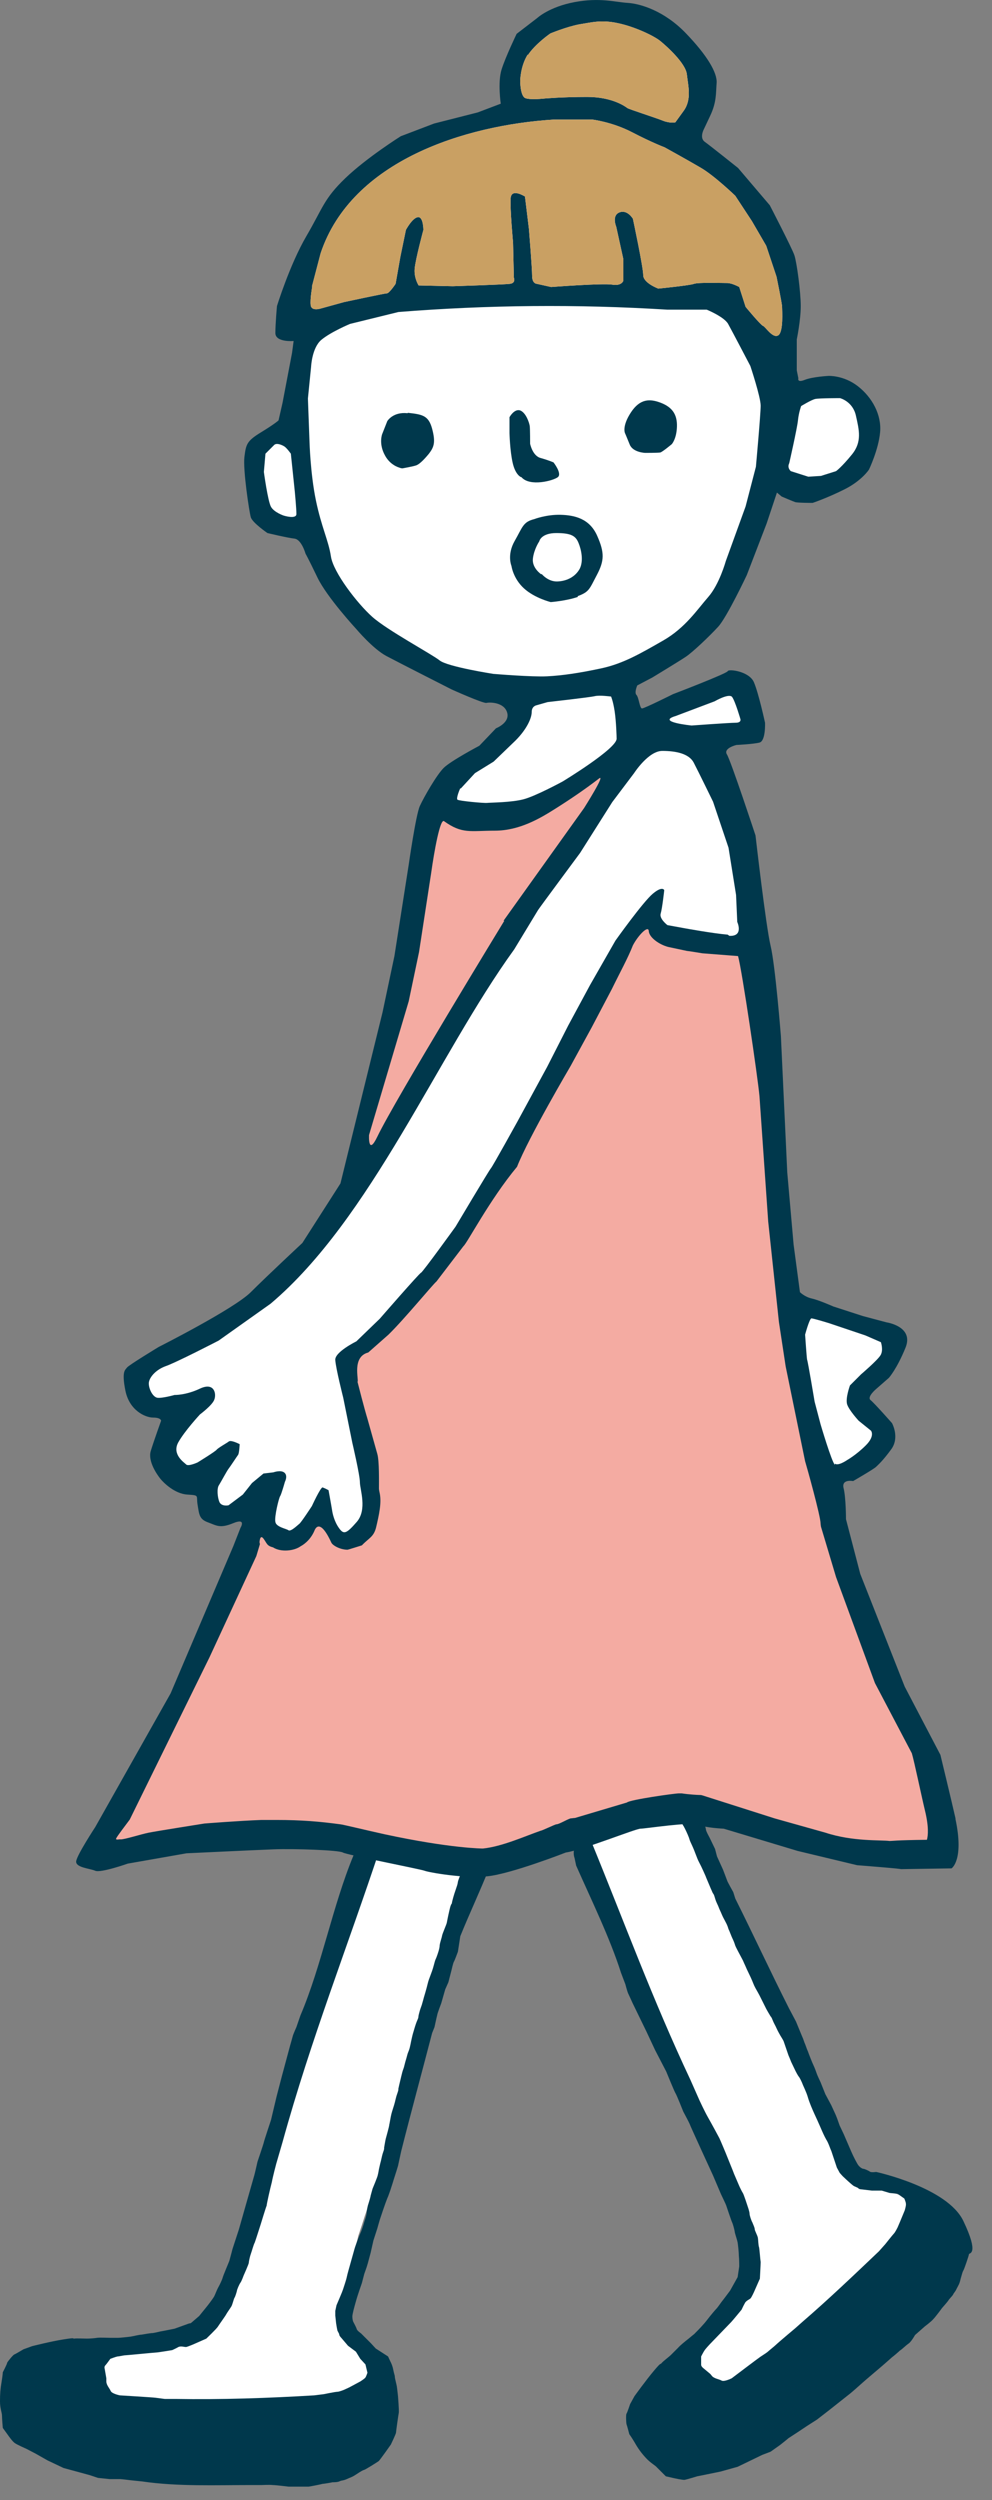
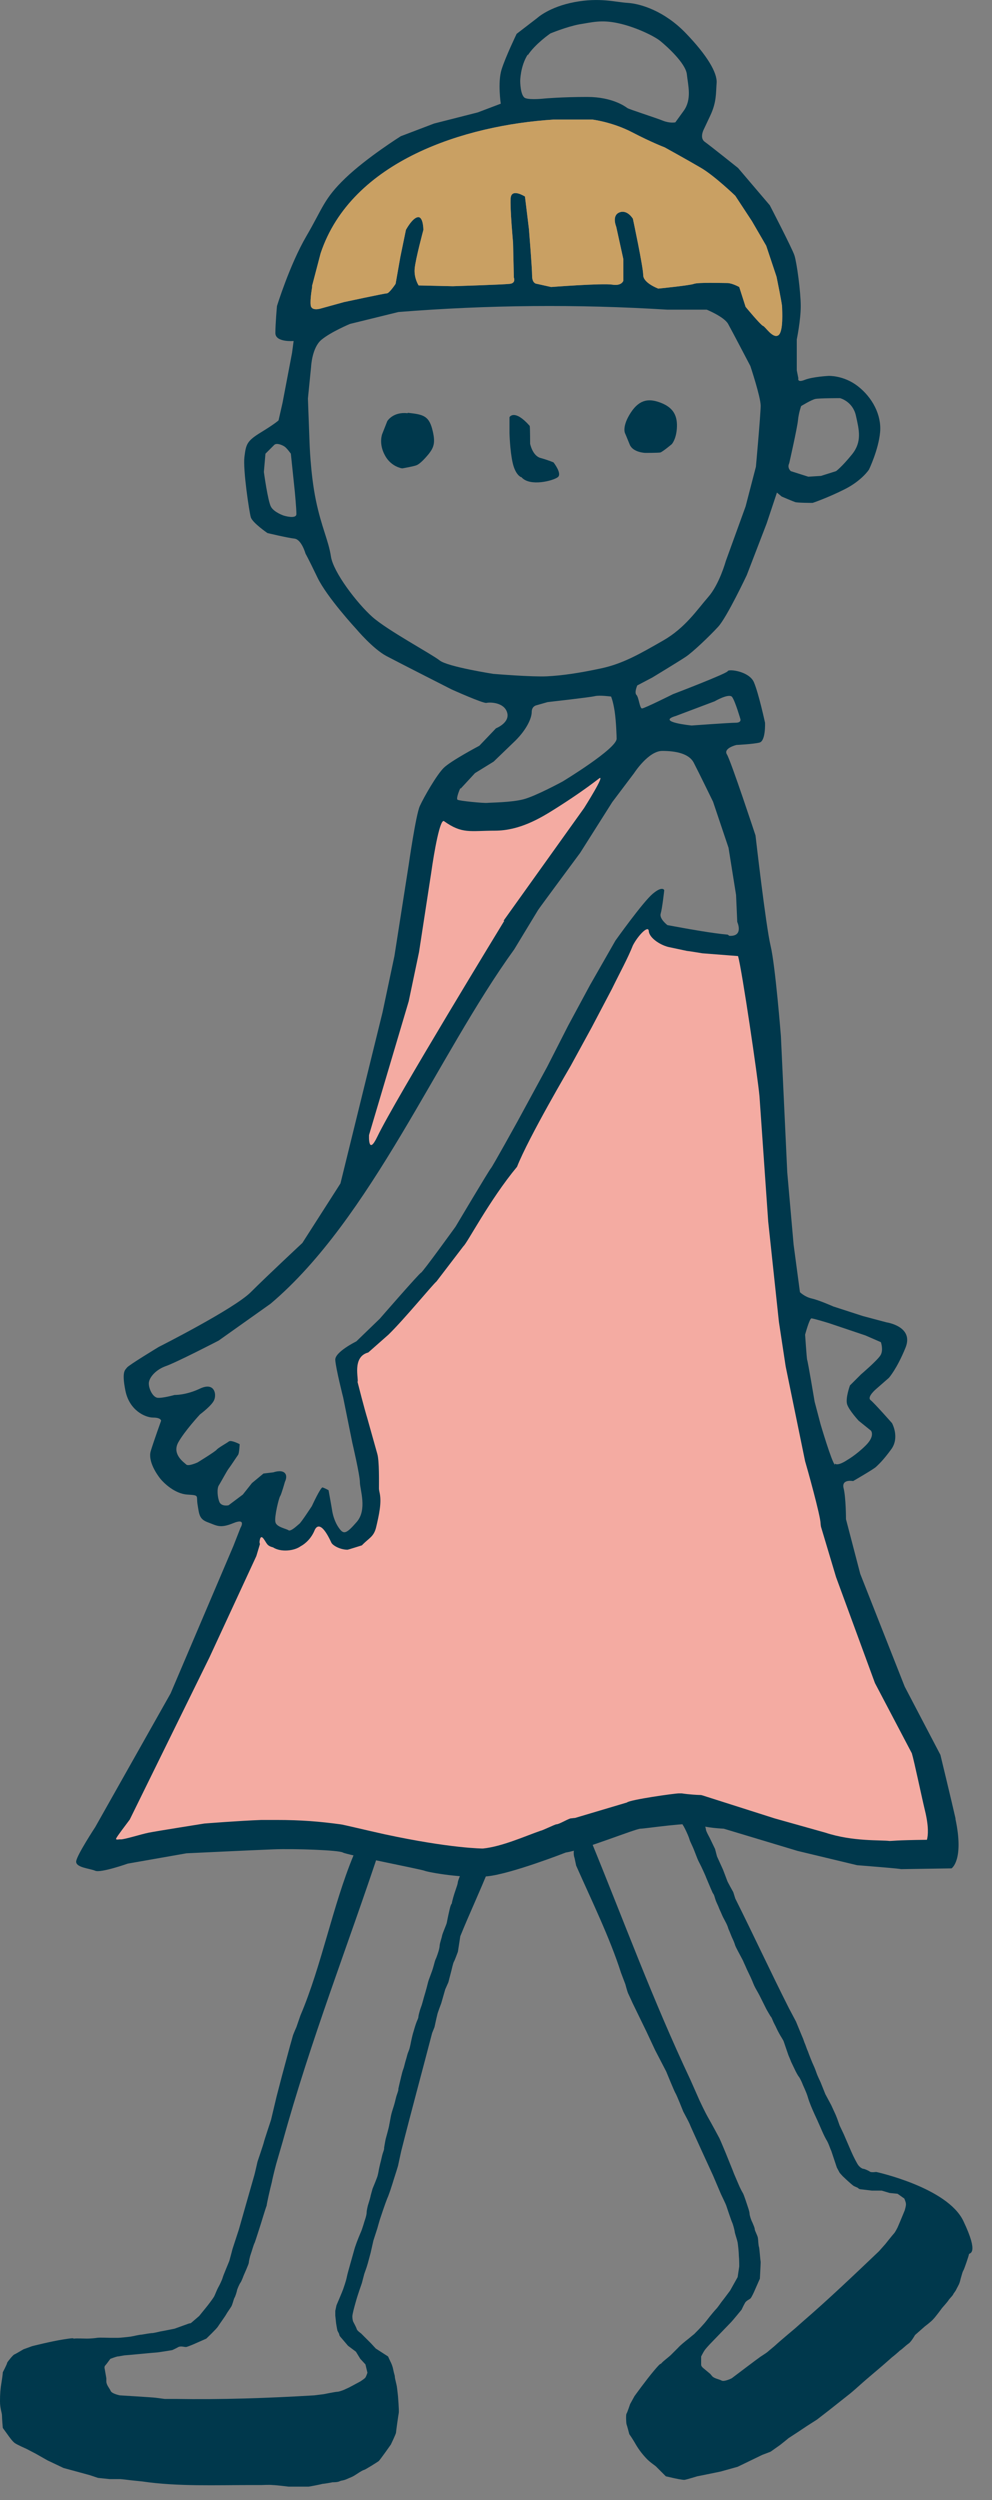
<svg xmlns="http://www.w3.org/2000/svg" width="25" height="63" viewBox="0 0 25 63" fill="none">
  <rect x="0" y="0" width="25" height="63" fill="#808080" stroke="none" />
-   <path fill-rule="evenodd" clip-rule="evenodd" d="M7.69 62.313C7.62 62.313 7.53 62.313 7.53 62.313H7.29C7.29 62.313 7 62.283 6.93 62.273C6.89 62.273 6.84 62.273 6.79 62.273H6.65H4.97L3.92 62.223L3.66 62.183L3.36 62.153C3.36 62.153 3.09 62.123 3.05 62.123C3.01 62.123 2.79 62.123 2.79 62.123L2.57 62.103L2.4 62.043L1.71 61.863L1.36 61.693L0.85 61.413C0.85 61.413 0.65 61.323 0.58 61.293C0.58 61.273 0.5 61.183 0.5 61.183L0.42 61.083C0.42 61.023 0.42 60.943 0.42 60.913C0.42 60.843 0.41 60.783 0.39 60.723C0.38 60.663 0.37 60.613 0.37 60.543C0.37 60.373 0.38 60.273 0.41 60.123C0.43 60.033 0.44 59.963 0.44 59.913C0.46 59.863 0.49 59.803 0.52 59.753C0.53 59.733 0.56 59.703 0.58 59.683C0.62 59.663 0.69 59.623 0.79 59.563L0.95 59.503C0.95 59.503 1.37 59.403 1.67 59.353C1.74 59.343 1.78 59.333 1.81 59.333C1.83 59.333 1.85 59.333 1.87 59.333C1.89 59.333 1.92 59.333 1.94 59.333H2.2C2.29 59.333 2.45 59.333 2.53 59.313H2.79H3C3.05 59.313 3.28 59.293 3.37 59.273C3.41 59.273 3.49 59.253 3.56 59.243L3.66 59.223L3.94 59.183C4.01 59.173 4.15 59.133 4.15 59.133L4.5 59.063L4.92 58.913C4.92 58.913 5 58.873 5.03 58.853L5.24 58.673C5.24 58.673 5.28 58.643 5.29 58.623L5.45 58.423C5.51 58.353 5.64 58.173 5.68 58.113C5.7 58.073 5.73 58.023 5.75 57.963C5.77 57.933 5.78 57.893 5.8 57.863C5.8 57.863 5.92 57.653 5.95 57.533C5.95 57.513 6 57.413 6.03 57.323C6.07 57.223 6.11 57.133 6.11 57.113L6.2 56.813L6.35 56.343C6.35 56.343 6.72 55.033 6.74 54.973C6.74 54.953 6.82 54.633 6.83 54.603C6.83 54.603 6.98 54.153 6.99 54.103C7.01 54.033 7.15 53.583 7.15 53.583L7.29 52.963L7.63 51.703C7.63 51.703 7.69 51.493 7.7 51.453C7.71 51.423 7.77 51.293 7.77 51.293L7.89 50.973C8.25 50.103 8.5 49.193 8.75 48.293L9.23 46.933C9.29 46.833 9.29 46.723 9.25 46.613C9.2 46.503 9.11 46.433 9 46.413C8.9 46.393 8.82 46.373 8.78 46.363C8.64 46.273 7.85 46.253 7.22 46.253C7.09 46.253 6.98 46.253 6.88 46.253C6.36 46.273 4.67 46.353 4.67 46.353L3.14 46.623C2.85 46.723 2.57 46.793 2.47 46.803C2.44 46.793 2.4 46.783 2.37 46.773C2.46 46.623 2.58 46.423 2.69 46.253L4.61 42.863L6.21 39.123L6.39 38.673C6.44 38.573 6.51 38.383 6.41 38.203C6.35 38.093 6.17 37.993 6.04 37.993C5.95 37.993 5.86 38.013 5.75 38.063C5.64 38.113 5.6 38.113 5.58 38.113C5.56 38.113 5.54 38.103 5.47 38.073L5.37 38.033C5.37 38.033 5.37 37.983 5.35 37.933C5.33 37.833 5.33 37.803 5.33 37.783C5.31 37.343 4.97 37.323 4.74 37.303C4.59 37.293 4.39 37.123 4.32 37.033C4.2 36.883 4.13 36.713 4.14 36.663C4.22 36.413 4.4 35.923 4.4 35.923C4.41 35.883 4.42 35.843 4.42 35.803C4.42 35.653 4.3 35.363 3.86 35.363C3.82 35.363 3.58 35.283 3.51 34.973C3.48 34.823 3.47 34.743 3.47 34.703C3.58 34.623 3.91 34.413 4.18 34.253C4.35 34.163 6.12 33.263 6.57 32.813C6.99 32.393 7.86 31.583 7.86 31.583C7.88 31.563 7.9 31.543 7.92 31.513L8.88 30.013C8.88 30.013 8.92 29.943 8.93 29.903L9.99 25.593L10.29 24.163L10.65 21.843C10.73 21.273 10.85 20.583 10.9 20.453C11 20.233 11.3 19.733 11.43 19.603C11.51 19.513 11.92 19.273 12.24 19.103C12.27 19.083 12.31 19.063 12.33 19.033L12.7 18.643C12.99 18.503 13.23 18.203 13.11 17.833C13.01 17.523 12.72 17.323 12.33 17.323C12.29 17.323 12.26 17.323 12.23 17.323C12.16 17.293 11.8 17.143 11.51 17.013C11.51 17.013 10.23 16.363 9.89 16.183C9.66 16.063 9.33 15.703 9.24 15.593C9.03 15.363 8.49 14.733 8.31 14.363C8.14 14.013 8.06 13.843 8.02 13.783C7.96 13.613 7.8 13.223 7.44 13.183C7.34 13.173 7.06 13.113 6.87 13.063C6.76 12.983 6.65 12.893 6.62 12.853C6.6 12.763 6.46 11.773 6.49 11.523C6.51 11.376 6.593 11.256 6.74 11.163C7.1 10.943 7.21 10.843 7.25 10.813C7.3 10.763 7.33 10.703 7.35 10.633L7.45 10.193L7.69 8.923L7.73 8.603C7.75 8.493 7.71 8.383 7.63 8.303C7.56 8.233 7.47 8.193 7.37 8.193C7.36 8.193 7.29 8.193 7.28 8.193C7.28 8.023 7.3 7.823 7.31 7.743C7.37 7.563 7.66 6.693 8.01 6.093C8.13 5.893 8.21 5.733 8.29 5.593C8.48 5.233 8.58 5.053 8.93 4.713C9.38 4.273 10.09 3.813 10.24 3.713L11.05 3.403L12.11 3.133L12.73 2.903C12.89 2.843 12.99 2.683 12.96 2.513C12.93 2.333 12.91 1.983 12.96 1.813C13.03 1.603 13.19 1.233 13.28 1.043L13.73 0.693C13.73 0.693 14 0.453 14.51 0.363C14.68 0.333 14.84 0.313 14.99 0.313C15.18 0.313 15.34 0.333 15.48 0.353C15.58 0.363 15.67 0.383 15.76 0.383C15.82 0.383 16.41 0.443 16.98 1.033C17.55 1.623 17.66 1.943 17.66 2.013V2.163C17.64 2.353 17.63 2.493 17.53 2.713L17.37 3.053C17.25 3.273 17.23 3.623 17.51 3.823C17.63 3.913 18.18 4.343 18.31 4.453L19.06 5.333C19.32 5.823 19.61 6.403 19.64 6.503C19.68 6.623 19.78 7.323 19.78 7.673C19.78 7.993 19.69 8.433 19.69 8.443C19.69 8.463 19.69 8.493 19.69 8.513V9.293C19.69 9.293 19.69 9.343 19.69 9.363L19.73 9.543C19.73 9.623 19.76 9.703 19.8 9.753C19.88 9.863 20 9.923 20.14 9.923C20.21 9.923 20.29 9.903 20.39 9.873C20.49 9.833 20.74 9.803 20.87 9.803C20.9 9.803 21.14 9.803 21.37 9.983C21.65 10.203 21.82 10.533 21.79 10.823C21.76 11.173 21.57 11.583 21.55 11.633C21.55 11.633 21.4 11.823 21.09 11.973C20.78 12.133 20.5 12.233 20.39 12.273C20.3 12.273 20.15 12.273 20.09 12.263C20.07 12.263 19.94 12.193 19.87 12.163L19.79 12.093C19.72 12.043 19.64 12.013 19.56 12.013C19.53 12.013 19.49 12.013 19.46 12.023C19.34 12.053 19.25 12.143 19.21 12.253L18.95 13.033L18.46 14.323C18.24 14.783 17.92 15.383 17.81 15.513C17.58 15.763 17.19 16.123 17.06 16.213C16.88 16.333 16.23 16.723 16.23 16.723L15.87 16.913C15.8 16.953 15.74 17.013 15.71 17.083C15.61 17.313 15.61 17.523 15.71 17.673C15.71 17.693 15.72 17.713 15.73 17.733C15.76 17.863 15.84 18.173 16.16 18.173C16.25 18.173 16.31 18.173 17.1 17.773C17.89 17.473 18.27 17.323 18.45 17.213C18.53 17.223 18.62 17.263 18.65 17.293C18.72 17.463 18.84 17.963 18.9 18.243C18.9 18.253 18.9 18.293 18.89 18.333C18.78 18.343 18.64 18.353 18.52 18.363C18.5 18.363 18.47 18.363 18.45 18.363C18.33 18.393 18.05 18.483 17.95 18.723C17.89 18.863 17.91 19.013 17.99 19.143C18.05 19.263 18.38 20.213 18.66 21.073C18.7 21.383 18.93 23.373 19.04 23.863C19.13 24.253 19.25 25.603 19.29 26.093L19.45 29.503L19.61 31.343L19.77 32.563C19.77 32.643 19.82 32.713 19.87 32.773C19.9 32.803 20.08 32.973 20.35 33.033C20.45 33.053 20.69 33.153 20.82 33.213L21.6 33.463L22.22 33.633C22.34 33.653 22.46 33.703 22.48 33.733C22.27 34.243 22.11 34.443 22.11 34.443L21.82 34.693C21.69 34.803 21.53 34.983 21.53 35.203C21.53 35.313 21.6 35.463 21.69 35.533C21.74 35.573 21.96 35.813 22.15 36.033C22.17 36.083 22.2 36.203 22.15 36.273C21.98 36.503 21.9 36.583 21.84 36.643C21.78 36.693 21.58 36.813 21.39 36.923C21.15 36.923 21.02 37.043 20.97 37.113C20.92 37.183 20.83 37.333 20.89 37.563C20.92 37.693 20.94 38.053 20.94 38.253C20.94 38.283 20.94 38.313 20.95 38.343L21.31 39.723L22.45 42.613L23.35 44.333C23.4 44.553 23.64 45.523 23.72 45.883C23.82 46.333 23.8 46.573 23.77 46.693C22.99 46.703 22.75 46.713 22.69 46.713C22.48 46.683 22.14 46.653 21.63 46.613L20.18 46.263L18.34 45.703C18.34 45.703 18.28 45.693 18.25 45.693C18.25 45.693 18.02 45.693 17.84 45.653C17.82 45.653 17.8 45.653 17.77 45.653C17.67 45.653 17.57 45.693 17.5 45.773C17.41 45.873 17.39 46.003 17.43 46.123C17.44 46.183 17.45 46.243 17.57 46.463L17.69 46.713L17.73 46.873L17.9 47.263C17.9 47.263 17.99 47.513 18.01 47.543C18.01 47.563 18.17 47.863 18.17 47.863L18.2 47.973C18.56 48.633 18.89 49.493 19.26 50.123L19.31 50.273C19.31 50.273 19.33 50.313 19.34 50.333L19.47 50.563L19.56 50.773L19.75 51.133L19.93 51.573C19.97 51.673 19.99 51.713 20 51.753C20 51.753 20.25 52.393 20.26 52.423L20.36 52.643L20.48 52.933L20.64 53.243L20.79 53.563L20.84 53.713L20.95 53.953C20.95 53.953 21.07 54.253 21.14 54.393C21.28 54.693 21.32 54.773 21.37 54.823C21.43 54.893 21.54 54.993 21.67 55.033C21.68 55.033 21.73 55.053 21.75 55.063C21.83 55.123 21.95 55.133 22.03 55.133C22.04 55.133 22.06 55.133 22.07 55.133C22.7 55.283 23.74 55.673 23.97 56.163C24.09 56.413 24.14 56.553 24.15 56.623C24.12 56.663 24.1 56.703 24.09 56.743C24.08 56.773 24 57.033 23.97 57.093C23.94 57.143 23.92 57.223 23.88 57.373C23.87 57.423 23.86 57.443 23.84 57.473C23.82 57.503 23.81 57.533 23.8 57.563C23.77 57.613 23.74 57.643 23.72 57.683C23.71 57.693 23.64 57.773 23.63 57.783L23.57 57.853C23.5 57.933 23.47 57.973 23.44 58.013C23.42 58.033 23.3 58.193 23.26 58.243C23.22 58.293 23.1 58.373 23.1 58.373L22.83 58.603C22.83 58.603 22.77 58.663 22.75 58.703C22.73 58.743 22.69 58.803 22.67 58.823C22.64 58.843 22.55 58.923 22.49 58.973C22.42 59.033 22.29 59.143 22.27 59.163C22.22 59.203 21.21 60.073 21.21 60.073L20.38 60.713L20.16 60.853L19.91 61.023C19.91 61.023 19.68 61.173 19.66 61.193C19.62 61.223 19.46 61.353 19.46 61.353L19.27 61.483L19.1 61.553L18.45 61.863L18.08 61.963L17.52 62.083C17.52 62.083 17.31 62.153 17.24 62.163L17.1 62.133L16.98 62.103C16.98 62.103 16.88 62.003 16.86 61.983C16.81 61.923 16.76 61.893 16.71 61.853C16.66 61.823 16.62 61.783 16.58 61.733C16.48 61.613 16.41 61.523 16.33 61.383C16.28 61.303 16.25 61.243 16.22 61.203C16.21 61.153 16.19 61.083 16.17 61.033C16.17 61.013 16.17 60.963 16.17 60.933C16.19 60.893 16.21 60.823 16.25 60.703L16.34 60.553C16.34 60.553 16.59 60.203 16.79 59.973C16.84 59.913 16.87 59.883 16.89 59.863C16.93 59.843 16.96 59.813 16.99 59.783C17.01 59.763 17.19 59.613 17.19 59.613C17.25 59.563 17.36 59.453 17.41 59.393C17.44 59.363 17.5 59.313 17.55 59.273C17.55 59.273 17.74 59.113 17.77 59.083C17.8 59.053 17.97 58.883 18.02 58.823C18.05 58.793 18.2 58.603 18.2 58.603L18.39 58.393C18.44 58.333 18.52 58.213 18.52 58.213L18.58 58.143L18.74 57.933L18.96 57.553C18.96 57.553 18.99 57.473 19 57.433L19.04 57.163C19.04 57.163 19.04 57.113 19.04 57.083C19.04 57.083 19.04 56.913 19.03 56.833C19.03 56.743 19.01 56.513 19 56.443C19 56.413 18.98 56.353 18.96 56.283C18.95 56.253 18.94 56.213 18.93 56.183C18.93 56.183 18.89 55.953 18.83 55.833C18.83 55.813 18.69 55.443 18.69 55.423C18.68 55.393 18.55 55.123 18.55 55.123L18.36 54.663C18.36 54.663 17.79 53.433 17.77 53.363C17.77 53.343 17.61 53.053 17.6 53.023C17.6 53.023 17.42 52.593 17.39 52.543C17.36 52.483 17.18 52.043 17.18 52.043L16.88 51.483L16.31 50.303C16.31 50.303 16.22 50.103 16.2 50.063C16.2 50.033 16.15 49.903 16.15 49.903L16.03 49.583C15.73 48.653 15.29 47.783 14.9 46.893L14.88 46.763C14.88 46.763 14.88 46.733 14.87 46.713C14.91 46.583 14.88 46.443 14.79 46.343C14.72 46.273 14.62 46.233 14.53 46.233C14.5 46.233 14.46 46.233 14.43 46.243C14.33 46.273 14.24 46.293 14.18 46.303C14.15 46.303 14.13 46.313 14.1 46.323C13.74 46.463 12.69 46.843 12.23 46.893C12.09 46.913 11.97 47.003 11.93 47.143L11.87 47.323L11.5 48.123L11.4 48.423L11.29 48.633C11.29 48.633 11.26 48.703 11.26 48.733L11.2 49.093C11.2 49.093 11.15 49.233 11.13 49.263C11.13 49.263 11.09 49.313 11.03 49.553L10.96 49.823L10.89 49.963L10.77 50.373L10.68 50.633L10.59 50.993L10.55 51.093C10.26 52.233 9.94 53.353 9.67 54.503L9.5 55.003C9.5 55.003 9.32 55.513 9.29 55.573L9.2 55.823L9.13 56.043L9.03 56.343L8.95 56.683L8.85 57.023L8.8 57.163L8.73 57.423C8.73 57.423 8.63 57.733 8.59 57.873C8.49 58.213 8.48 58.293 8.48 58.353C8.48 58.453 8.5 58.593 8.58 58.703C8.58 58.703 8.6 58.743 8.61 58.773C8.62 58.823 8.67 58.933 8.86 59.073L8.92 59.133L9.19 59.403C9.19 59.403 9.23 59.443 9.25 59.453L9.47 59.593C9.47 59.593 9.49 59.633 9.5 59.643C9.52 59.683 9.53 59.703 9.54 59.743C9.55 59.803 9.57 59.843 9.57 59.883C9.57 59.913 9.58 59.973 9.61 60.073L9.63 60.143C9.64 60.203 9.66 60.373 9.66 60.373C9.66 60.373 9.68 60.633 9.68 60.713C9.68 60.713 9.63 61.023 9.61 61.173C9.58 61.243 9.53 61.363 9.52 61.393C9.52 61.393 9.37 61.603 9.3 61.693C9.22 61.743 9.06 61.833 9.02 61.863C8.96 61.883 8.89 61.923 8.77 62.013C8.72 62.043 8.71 62.053 8.67 62.063C8.64 62.073 8.61 62.083 8.58 62.103C8.52 62.113 8.49 62.123 8.45 62.143C8.38 62.143 8.34 62.153 8.31 62.163H8.23C8.15 62.193 8.06 62.203 8.04 62.213C7.99 62.223 7.8 62.263 7.74 62.273H7.69V62.313Z" fill="white" />
  <path fill-rule="evenodd" clip-rule="evenodd" d="M4.76 58.553L4.4 58.683L4.15 58.733L4.04 58.753C4.04 58.753 3.92 58.783 3.85 58.793C3.79 58.793 3.63 58.823 3.57 58.833C3.51 58.833 3.36 58.873 3.29 58.883C3.22 58.893 3.02 58.913 2.98 58.913H2.77C2.72 58.913 2.51 58.903 2.45 58.913C2.39 58.923 2.27 58.933 2.19 58.933C2.11 58.933 1.93 58.923 1.87 58.933C1.81 58.933 1.92 58.903 1.6 58.953C1.28 59.003 0.81 59.123 0.81 59.123L0.59 59.203C0.59 59.203 0.39 59.323 0.36 59.333C0.33 59.343 0.19 59.513 0.18 59.543C0.18 59.573 0.07 59.783 0.07 59.783C0.07 59.783 0.07 59.843 0.04 60.023C0.01 60.193 0 60.333 0 60.513C0 60.693 0.05 60.803 0.05 60.873C0.05 60.943 0.07 61.183 0.07 61.183L0.2 61.363C0.2 61.363 0.31 61.523 0.37 61.563C0.42 61.603 0.67 61.713 0.67 61.713L0.9 61.833L1.2 62.003L1.6 62.193L2.26 62.373L2.47 62.443L2.76 62.473C2.76 62.473 3 62.473 3.03 62.473C3.06 62.473 3.3 62.503 3.3 62.503L3.59 62.533C4.47 62.663 5.45 62.623 6.34 62.623H6.6C6.6 62.623 6.79 62.613 6.87 62.623C6.95 62.623 7.27 62.663 7.27 62.663H7.5C7.5 62.663 7.71 62.663 7.78 62.663C7.85 62.653 8.1 62.603 8.13 62.593C8.16 62.593 8.34 62.563 8.38 62.553C8.42 62.553 8.52 62.553 8.57 62.523C8.62 62.503 8.65 62.513 8.74 62.473C8.82 62.433 8.86 62.433 8.98 62.353C9.1 62.273 9.14 62.253 9.17 62.243C9.2 62.243 9.51 62.043 9.54 62.023C9.57 62.003 9.85 61.603 9.85 61.603C9.85 61.603 9.98 61.333 9.98 61.303C9.98 61.273 10.04 60.853 10.05 60.803C10.06 60.753 10.03 60.383 10.03 60.383C10.03 60.383 10.01 60.193 10 60.133C9.99 60.073 9.95 59.933 9.95 59.893C9.95 59.853 9.93 59.823 9.91 59.713C9.89 59.613 9.86 59.553 9.84 59.513C9.82 59.473 9.78 59.383 9.78 59.383L9.47 59.183L9.35 59.053L9.2 58.903L9.1 58.803C9.1 58.803 9 58.733 8.99 58.693C8.98 58.653 8.93 58.563 8.91 58.523C8.89 58.493 8.88 58.433 8.88 58.373C8.88 58.313 8.93 58.133 8.97 57.993C9.01 57.843 9.12 57.533 9.12 57.533L9.18 57.303L9.24 57.133L9.27 57.033L9.34 56.773L9.41 56.463L9.51 56.153C9.51 56.153 9.56 55.973 9.57 55.943C9.58 55.913 9.63 55.763 9.65 55.703C9.67 55.643 9.75 55.413 9.78 55.353C9.8 55.293 9.83 55.223 9.86 55.123C9.89 55.033 9.88 55.063 9.92 54.933C9.96 54.813 10.03 54.583 10.03 54.583L10.11 54.213C10.36 53.223 10.63 52.233 10.89 51.233L10.95 51.083C10.95 51.083 11.01 50.803 11.02 50.773C11.02 50.743 11.12 50.483 11.12 50.483L11.22 50.133L11.3 49.953L11.38 49.643C11.38 49.643 11.42 49.463 11.44 49.433C11.46 49.403 11.54 49.183 11.54 49.183L11.6 48.793C11.83 48.223 12.1 47.653 12.33 47.073V46.903C12.33 46.903 12.29 46.723 12.11 46.723C11.93 46.723 11.87 46.753 11.84 46.763C11.81 46.773 11.73 46.943 11.73 46.943C11.73 46.943 11.55 47.353 11.54 47.423C11.53 47.493 11.52 47.513 11.48 47.633C11.44 47.743 11.4 47.893 11.39 47.943C11.39 47.993 11.37 47.943 11.33 48.123C11.29 48.293 11.27 48.403 11.26 48.453C11.25 48.503 11.15 48.723 11.14 48.783C11.13 48.843 11.09 48.943 11.08 49.023C11.08 49.103 11.03 49.243 11 49.323C10.97 49.403 10.98 49.343 10.93 49.533C10.88 49.723 10.81 49.853 10.78 49.983C10.75 50.113 10.68 50.343 10.68 50.343C10.68 50.343 10.66 50.423 10.63 50.523C10.6 50.613 10.59 50.623 10.56 50.743C10.53 50.853 10.56 50.813 10.52 50.903C10.493 50.963 10.467 51.039 10.44 51.133C10.4 51.273 10.41 51.223 10.38 51.353C10.35 51.473 10.34 51.583 10.3 51.683C10.26 51.783 10.28 51.733 10.24 51.873C10.2 52.003 10.21 51.983 10.18 52.093C10.15 52.193 10.16 52.123 10.11 52.333C10.06 52.543 10.05 52.583 10.04 52.633C10.04 52.683 10.04 52.673 9.99 52.823C9.95 52.973 9.97 52.913 9.93 53.053C9.89 53.183 9.87 53.233 9.85 53.333C9.83 53.433 9.82 53.503 9.81 53.543C9.81 53.583 9.73 53.863 9.72 53.903C9.71 53.943 9.68 54.123 9.68 54.123C9.68 54.123 9.69 54.143 9.66 54.223C9.63 54.303 9.62 54.373 9.6 54.453C9.58 54.523 9.55 54.663 9.55 54.663C9.55 54.663 9.53 54.783 9.52 54.813C9.52 54.843 9.39 55.153 9.39 55.153C9.39 55.153 9.35 55.293 9.34 55.333C9.34 55.363 9.27 55.583 9.27 55.583C9.27 55.583 9.24 55.703 9.24 55.753C9.24 55.803 9.22 55.873 9.2 55.933C9.18 55.983 9.14 56.153 9.08 56.283C9.02 56.423 8.95 56.603 8.92 56.723C8.89 56.833 8.87 56.903 8.83 57.043C8.79 57.193 8.76 57.283 8.74 57.383C8.72 57.483 8.67 57.623 8.65 57.683C8.63 57.743 8.48 58.093 8.48 58.093L8.45 58.233V58.353L8.47 58.543C8.47 58.543 8.49 58.673 8.5 58.713C8.5 58.743 8.55 58.803 8.55 58.833C8.55 58.863 8.6 58.913 8.6 58.913L8.77 59.113L8.97 59.263L9.08 59.443L9.21 59.583L9.26 59.793C9.26 59.793 9.23 59.883 9.21 59.913C9.19 59.943 9.08 60.013 9.08 60.013L8.8 60.163L8.67 60.223C8.67 60.223 8.55 60.273 8.5 60.273C8.45 60.273 8.16 60.333 8.16 60.333L7.92 60.363C6.75 60.433 5.58 60.473 4.41 60.453H4.15C4.15 60.453 3.99 60.433 3.92 60.423C3.85 60.413 3.02 60.363 3.02 60.363C3.02 60.363 2.82 60.323 2.79 60.253C2.76 60.183 2.68 60.103 2.68 60.013V59.933L2.64 59.703C2.64 59.703 2.62 59.643 2.65 59.613C2.68 59.583 2.78 59.443 2.78 59.443C2.78 59.443 2.91 59.393 2.96 59.383C3 59.383 3.12 59.353 3.16 59.353C3.2 59.353 3.9 59.283 3.94 59.283C3.98 59.283 4.34 59.223 4.34 59.223C4.34 59.223 4.43 59.183 4.5 59.143C4.57 59.113 4.66 59.153 4.7 59.143C4.74 59.133 4.86 59.083 4.86 59.083L5.11 58.973L5.2 58.933C5.2 58.933 5.46 58.683 5.49 58.633C5.52 58.583 5.68 58.363 5.7 58.323C5.72 58.283 5.8 58.173 5.83 58.123C5.86 58.073 5.89 57.933 5.91 57.903C5.93 57.873 5.96 57.773 5.97 57.733C5.97 57.703 6.03 57.563 6.06 57.523C6.09 57.483 6.14 57.343 6.14 57.343C6.14 57.343 6.27 57.053 6.27 57.023C6.27 56.993 6.3 56.853 6.32 56.803C6.34 56.753 6.39 56.563 6.42 56.513C6.44 56.463 6.56 56.083 6.57 56.053C6.58 56.023 6.7 55.623 6.72 55.583C6.72 55.543 6.81 55.143 6.85 54.993C6.88 54.833 6.96 54.533 6.96 54.533L7.12 53.983C7.84 51.373 8.75 49.083 9.59 46.543L9.62 46.413C9.62 46.413 9.53 46.343 9.5 46.333C9.47 46.323 9.35 46.303 9.31 46.323C9.27 46.343 9.09 46.443 9.09 46.443C9.09 46.443 9.03 46.503 9 46.583L8.91 46.753C8.38 48.033 8.11 49.523 7.57 50.793L7.47 51.083C7.47 51.083 7.39 51.263 7.38 51.303C7.37 51.343 7.31 51.553 7.31 51.553L7.1 52.333L6.97 52.833L6.83 53.423C6.83 53.423 6.66 53.933 6.65 53.983C6.64 54.033 6.49 54.473 6.49 54.473C6.49 54.473 6.42 54.783 6.41 54.813C6.4 54.843 6.02 56.183 6.02 56.183L5.86 56.673C5.86 56.673 5.79 56.943 5.78 56.973C5.77 57.003 5.62 57.353 5.61 57.403C5.6 57.443 5.54 57.573 5.5 57.643C5.46 57.713 5.42 57.833 5.39 57.883C5.36 57.933 5.24 58.093 5.19 58.153C5.14 58.213 5.02 58.363 5.02 58.363L4.81 58.543L4.76 58.553Z" fill="#00384C" />
  <path fill-rule="evenodd" clip-rule="evenodd" d="M17.63 45.733L17.71 45.843C17.71 45.843 17.79 46.063 17.79 46.103C17.79 46.143 17.88 46.303 17.88 46.303L18.02 46.593L18.07 46.783L18.22 47.113C18.22 47.113 18.32 47.373 18.33 47.403C18.34 47.433 18.48 47.683 18.48 47.683L18.53 47.843C18.99 48.763 19.42 49.693 19.88 50.603L20.06 50.943C20.06 50.943 20.15 51.163 20.2 51.283C20.25 51.403 20.24 51.373 20.27 51.463C20.31 51.553 20.33 51.633 20.36 51.693C20.38 51.753 20.47 51.983 20.5 52.043C20.53 52.103 20.58 52.243 20.59 52.273C20.6 52.303 20.68 52.473 20.68 52.473L20.8 52.773L20.95 53.053L21.06 53.293L21.1 53.393L21.16 53.563L21.26 53.773C21.26 53.773 21.39 54.073 21.45 54.213C21.51 54.353 21.6 54.523 21.63 54.563C21.66 54.603 21.71 54.643 21.75 54.653C21.79 54.653 21.89 54.703 21.92 54.723C21.95 54.753 22.08 54.733 22.08 54.733C22.08 54.733 23.88 55.123 24.28 55.973C24.68 56.813 24.43 56.773 24.42 56.803C24.42 56.833 24.3 57.183 24.28 57.213C24.26 57.243 24.25 57.283 24.21 57.423C24.18 57.563 24.15 57.593 24.11 57.673C24.07 57.763 24.04 57.773 24.02 57.823C23.99 57.873 23.92 57.933 23.9 57.973C23.88 58.003 23.76 58.143 23.74 58.163C23.72 58.193 23.57 58.393 23.52 58.443C23.47 58.503 23.31 58.623 23.31 58.623L23.06 58.843C23.06 58.843 22.96 59.023 22.89 59.063C22.82 59.113 22.72 59.213 22.68 59.233C22.65 59.263 22.51 59.383 22.48 59.403C22.46 59.423 22.23 59.623 22.23 59.623C22.23 59.623 21.77 60.013 21.75 60.033C21.73 60.053 21.59 60.173 21.57 60.193C21.55 60.213 21.43 60.313 21.43 60.313L20.9 60.733L20.59 60.973L20.34 61.133L20.1 61.293C20.1 61.293 19.9 61.423 19.87 61.443C19.85 61.463 19.66 61.613 19.66 61.613L19.42 61.783L19.21 61.863L18.59 62.163L18.16 62.283L17.82 62.353L17.57 62.403C17.57 62.403 17.31 62.483 17.25 62.493C17.18 62.493 17 62.453 17 62.453L16.78 62.403C16.78 62.403 16.61 62.233 16.56 62.183C16.51 62.123 16.4 62.073 16.28 61.943C16.16 61.813 16.08 61.703 15.99 61.543C15.9 61.393 15.86 61.343 15.86 61.343C15.86 61.343 15.8 61.113 15.79 61.093C15.78 61.063 15.77 60.843 15.79 60.823C15.81 60.793 15.88 60.583 15.88 60.583L15.99 60.383C15.99 60.383 16.27 59.993 16.48 59.743C16.69 59.493 16.63 59.603 16.67 59.553C16.71 59.503 16.86 59.393 16.91 59.343C16.96 59.293 17.05 59.203 17.09 59.163C17.13 59.113 17.29 58.983 17.33 58.953C17.37 58.923 17.46 58.843 17.49 58.823C17.52 58.793 17.66 58.653 17.71 58.593C17.76 58.543 17.85 58.423 17.89 58.373C17.93 58.323 18.03 58.203 18.07 58.163C18.11 58.113 18.18 58.013 18.18 58.013L18.25 57.923L18.4 57.723L18.59 57.383L18.63 57.113C18.63 57.113 18.63 56.933 18.62 56.843C18.62 56.763 18.6 56.573 18.59 56.513C18.58 56.453 18.54 56.343 18.52 56.263C18.51 56.183 18.47 56.043 18.45 56.003C18.43 55.963 18.31 55.603 18.3 55.573C18.29 55.543 18.17 55.293 18.17 55.293L17.97 54.823C17.97 54.823 17.39 53.563 17.38 53.523C17.37 53.493 17.22 53.213 17.22 53.213C17.22 53.213 17.05 52.783 17.02 52.743C16.99 52.693 16.79 52.203 16.79 52.203L16.51 51.663L16.29 51.193L15.94 50.473C15.94 50.473 15.85 50.273 15.83 50.233C15.81 50.193 15.76 50.003 15.76 50.003L15.65 49.713C15.37 48.833 14.9 47.873 14.52 47.013L14.48 46.823C14.45 46.743 14.46 46.653 14.46 46.653C14.46 46.653 14.53 46.463 14.54 46.413C14.56 46.373 14.66 46.313 14.69 46.303C14.72 46.293 14.84 46.283 14.84 46.283L14.9 46.403C15.74 48.453 16.44 50.373 17.4 52.413L17.63 52.933C17.63 52.933 17.76 53.213 17.84 53.353C17.92 53.493 18.11 53.843 18.13 53.883C18.15 53.923 18.31 54.303 18.32 54.333C18.33 54.363 18.48 54.723 18.5 54.783C18.52 54.833 18.6 55.013 18.62 55.063C18.64 55.113 18.7 55.233 18.72 55.263C18.74 55.283 18.84 55.593 18.84 55.593C18.84 55.593 18.89 55.733 18.89 55.783C18.89 55.833 18.94 55.973 18.96 56.003C18.97 56.033 19.02 56.133 19.02 56.173C19.02 56.213 19.09 56.333 19.1 56.393C19.11 56.453 19.11 56.583 19.13 56.633C19.14 56.673 19.16 56.943 19.17 57.003C19.17 57.063 19.15 57.423 19.15 57.423L19.11 57.513L19 57.763C19 57.763 18.95 57.873 18.92 57.913C18.9 57.943 18.8 57.973 18.77 58.043C18.73 58.113 18.69 58.203 18.69 58.203C18.69 58.203 18.46 58.483 18.43 58.513C18.4 58.543 17.91 59.053 17.89 59.073C17.87 59.093 17.78 59.193 17.76 59.223C17.73 59.263 17.67 59.383 17.67 59.383C17.67 59.383 17.67 59.553 17.67 59.593C17.67 59.633 17.72 59.673 17.72 59.673L17.9 59.823L17.95 59.883C18.01 59.943 18.12 59.953 18.19 59.993C18.26 60.023 18.44 59.933 18.44 59.933C18.44 59.933 19.1 59.433 19.16 59.393C19.22 59.353 19.33 59.283 19.35 59.263C19.37 59.243 19.52 59.123 19.55 59.093C19.58 59.063 19.79 58.883 19.85 58.833C19.91 58.783 20.04 58.673 20.04 58.673L20.22 58.513C20.87 57.953 21.53 57.323 22.15 56.733L22.31 56.553C22.31 56.553 22.5 56.313 22.53 56.283C22.56 56.253 22.62 56.133 22.62 56.133L22.68 55.993L22.8 55.703C22.8 55.703 22.84 55.573 22.83 55.533C22.83 55.493 22.79 55.403 22.79 55.403L22.62 55.283L22.42 55.263L22.22 55.203H21.97L21.72 55.173C21.72 55.173 21.65 55.173 21.63 55.143C21.61 55.123 21.54 55.103 21.51 55.083C21.48 55.063 21.38 54.973 21.38 54.973C21.38 54.973 21.27 54.873 21.24 54.843C21.21 54.813 21.16 54.753 21.16 54.753L21.09 54.623C21.09 54.623 20.97 54.263 20.95 54.203C20.92 54.143 20.88 54.003 20.82 53.913C20.77 53.823 20.73 53.733 20.67 53.593C20.61 53.453 20.58 53.393 20.53 53.283C20.48 53.173 20.4 52.993 20.36 52.853C20.32 52.713 20.24 52.563 20.22 52.503C20.2 52.453 20.16 52.373 20.14 52.343C20.11 52.313 20.05 52.193 20.05 52.193C20.05 52.193 19.95 51.983 19.94 51.963C19.93 51.933 19.87 51.793 19.87 51.793C19.87 51.793 19.76 51.473 19.75 51.443C19.74 51.413 19.67 51.303 19.67 51.303C19.67 51.303 19.6 51.183 19.57 51.113C19.54 51.043 19.5 50.983 19.47 50.903C19.44 50.823 19.42 50.813 19.42 50.813C19.42 50.813 19.33 50.663 19.31 50.623C19.29 50.583 19.16 50.323 19.14 50.283C19.12 50.243 19.09 50.193 19.04 50.103C18.99 50.013 18.98 49.963 18.92 49.833C18.86 49.703 18.88 49.753 18.82 49.623C18.76 49.483 18.76 49.493 18.74 49.443C18.72 49.393 18.7 49.363 18.6 49.173C18.5 48.983 18.54 49.043 18.5 48.943C18.46 48.843 18.46 48.863 18.41 48.733C18.36 48.603 18.37 48.653 18.34 48.553C18.3 48.443 18.24 48.363 18.19 48.243C18.14 48.123 18.15 48.163 18.1 48.033C18.04 47.903 18.04 47.903 18.01 47.803C17.98 47.703 17.98 47.753 17.94 47.653C17.89 47.543 17.89 47.533 17.85 47.443C17.81 47.353 17.78 47.273 17.78 47.273C17.78 47.273 17.68 47.043 17.62 46.933C17.56 46.823 17.52 46.673 17.44 46.503C17.36 46.333 17.39 46.383 17.36 46.303C17.33 46.223 17.27 46.093 17.23 46.023C17.18 45.953 17.15 45.853 17.12 45.803C17.09 45.753 17.12 45.723 17.09 45.673L17.6 45.723L17.63 45.733Z" fill="#00384C" />
  <path fill-rule="evenodd" clip-rule="evenodd" d="M24.08 45.823C23.99 45.423 23.7 44.223 23.7 44.223L22.8 42.503L21.68 39.663L21.32 38.283C21.32 38.283 21.32 37.743 21.26 37.503C21.2 37.263 21.5 37.323 21.5 37.323C21.5 37.323 22.02 37.023 22.08 36.963C22.14 36.903 22.24 36.823 22.46 36.523C22.68 36.223 22.48 35.863 22.48 35.863C22.48 35.863 22.04 35.363 21.94 35.283C21.84 35.203 22.08 35.003 22.08 35.003L22.4 34.723C22.4 34.723 22.6 34.503 22.82 33.963C23.04 33.423 22.34 33.323 22.34 33.323L21.74 33.163L21 32.923C21 32.923 20.64 32.763 20.46 32.723C20.28 32.683 20.16 32.563 20.16 32.563L20 31.363L19.84 29.543L19.68 26.113C19.68 26.113 19.54 24.333 19.42 23.833C19.3 23.333 19.04 21.053 19.04 21.053C19.04 21.053 18.42 19.173 18.32 19.013C18.22 18.853 18.56 18.773 18.56 18.773C18.56 18.773 18.98 18.753 19.14 18.713C19.3 18.673 19.28 18.213 19.28 18.213C19.28 18.213 19.12 17.473 19 17.193C18.88 16.913 18.36 16.853 18.34 16.913C18.32 16.973 16.96 17.493 16.96 17.493C16.96 17.493 16.24 17.853 16.18 17.853C16.12 17.853 16.1 17.573 16.04 17.513C15.98 17.453 16.06 17.273 16.06 17.273L16.44 17.073C16.44 17.073 17.1 16.673 17.28 16.553C17.46 16.433 17.88 16.033 18.1 15.793C18.32 15.553 18.82 14.493 18.82 14.493L19.32 13.193L19.58 12.413L19.7 12.513C19.7 12.513 19.98 12.633 20.04 12.653C20.1 12.673 20.48 12.673 20.48 12.673C20.48 12.673 20.84 12.553 21.28 12.333C21.72 12.113 21.9 11.833 21.9 11.833C21.9 11.833 22.14 11.333 22.18 10.893C22.22 10.453 21.98 10.013 21.62 9.733C21.26 9.453 20.88 9.473 20.88 9.473C20.88 9.473 20.48 9.493 20.28 9.573C20.08 9.653 20.12 9.533 20.12 9.533L20.08 9.333V8.553C20.08 8.553 20.18 8.073 20.18 7.713C20.18 7.353 20.08 6.613 20.02 6.433C19.96 6.253 19.4 5.173 19.4 5.173L18.6 4.233C18.6 4.233 17.9 3.673 17.76 3.573C17.62 3.473 17.74 3.253 17.74 3.253L17.9 2.913C18.06 2.573 18.04 2.353 18.06 2.093C18.08 1.833 17.82 1.393 17.28 0.833C16.74 0.273 16.14 0.093 15.82 0.073C15.5 0.053 15.12 -0.067 14.48 0.053C13.84 0.173 13.54 0.453 13.54 0.453L13.02 0.853C13.02 0.853 12.74 1.433 12.64 1.753C12.54 2.073 12.62 2.613 12.62 2.613L12.04 2.833L10.94 3.113L10.1 3.433C10.1 3.433 9.24 3.973 8.7 4.493C8.16 5.013 8.14 5.233 7.72 5.953C7.3 6.673 6.98 7.713 6.98 7.713C6.98 7.713 6.94 8.153 6.94 8.393C6.94 8.633 7.4 8.593 7.4 8.593L7.36 8.893L7.12 10.153L7.02 10.593C7.02 10.593 6.94 10.673 6.58 10.893C6.22 11.113 6.2 11.193 6.16 11.513C6.12 11.833 6.28 12.893 6.32 13.033C6.36 13.173 6.74 13.433 6.74 13.433C6.74 13.433 7.24 13.553 7.42 13.573C7.6 13.593 7.7 13.953 7.7 13.953C7.7 13.953 7.76 14.053 8 14.553C8.24 15.053 8.98 15.853 8.98 15.853C8.98 15.853 9.4 16.353 9.74 16.533C10.08 16.713 11.38 17.373 11.38 17.373C11.38 17.373 12.18 17.733 12.26 17.713C12.34 17.693 12.7 17.693 12.78 17.953C12.86 18.213 12.5 18.353 12.5 18.353L12.08 18.793C12.08 18.793 11.36 19.173 11.18 19.353C11 19.533 10.68 20.093 10.58 20.313C10.48 20.533 10.3 21.793 10.3 21.793L9.94 24.093L9.64 25.513L8.58 29.823L7.62 31.323C7.62 31.323 6.74 32.143 6.32 32.563C5.9 32.983 4 33.943 4 33.943C4 33.943 3.24 34.403 3.2 34.463C3.16 34.523 3.06 34.543 3.16 35.043C3.26 35.543 3.66 35.723 3.86 35.723C4.06 35.723 4.06 35.803 4.06 35.803C4.06 35.803 3.88 36.303 3.8 36.563C3.72 36.823 3.96 37.163 4.04 37.263C4.12 37.363 4.4 37.643 4.72 37.663C5.04 37.683 4.94 37.683 4.98 37.923C5.02 38.163 5.02 38.283 5.24 38.363C5.46 38.443 5.54 38.523 5.88 38.383C6.22 38.243 6.06 38.503 6.06 38.503L5.88 38.963L4.3 42.673L2.4 46.043C2.4 46.043 1.94 46.743 1.92 46.903C1.9 47.063 2.26 47.083 2.4 47.143C2.54 47.203 3.22 46.963 3.22 46.963L4.7 46.703C4.7 46.703 6.38 46.623 6.9 46.603C7.42 46.583 8.54 46.623 8.64 46.683C8.74 46.743 10.6 47.103 10.7 47.143C10.8 47.183 11.68 47.343 12.28 47.283C12.88 47.223 14.26 46.683 14.26 46.683C14.68 46.623 16.02 46.083 16.14 46.083C16.26 46.083 17.42 45.903 17.6 45.983C17.78 46.063 18.24 46.083 18.24 46.083L20.1 46.643L21.6 47.003C21.6 47.003 22.88 47.103 22.68 47.103C22.64 47.103 22.67 47.103 23.98 47.083C23.98 47.083 24.3 46.883 24.08 45.843M7.15 12.993C7.15 12.993 6.91 12.913 6.83 12.773C6.75 12.633 6.65 11.893 6.65 11.893L6.69 11.433C6.69 11.433 6.85 11.273 6.91 11.213C6.97 11.153 7.11 11.213 7.17 11.253C7.23 11.293 7.33 11.433 7.33 11.433L7.43 12.393C7.43 12.393 7.47 12.813 7.47 12.953C7.47 13.093 7.15 12.993 7.15 12.993ZM17.03 18.043L18.01 17.673C18.01 17.673 18.37 17.463 18.45 17.563C18.53 17.673 18.66 18.123 18.66 18.123C18.66 18.123 18.69 18.213 18.54 18.213C18.39 18.213 17.43 18.283 17.43 18.283C17.43 18.283 16.52 18.193 17.03 18.043ZM19.89 11.673C19.89 11.673 20.09 10.793 20.11 10.593C20.13 10.393 20.19 10.233 20.19 10.233C20.19 10.233 20.45 10.073 20.55 10.053C20.65 10.033 21.17 10.033 21.17 10.033C21.17 10.033 21.49 10.113 21.57 10.473C21.65 10.833 21.73 11.133 21.47 11.453C21.21 11.773 21.07 11.873 21.07 11.873L20.69 11.993L20.37 12.013L19.93 11.873C19.93 11.873 19.83 11.793 19.89 11.673ZM13.3 1.393C13.49 1.103 13.87 0.843 13.87 0.843C13.87 0.843 14.28 0.673 14.6 0.613C14.92 0.563 15.15 0.493 15.57 0.583C16 0.673 16.48 0.903 16.64 1.033C16.8 1.163 17.28 1.593 17.31 1.873C17.34 2.153 17.44 2.503 17.23 2.793L17.02 3.083C17.02 3.083 16.89 3.113 16.71 3.043C16.54 2.973 15.85 2.753 15.81 2.723C15.77 2.693 15.44 2.443 14.8 2.443C14.16 2.443 13.72 2.483 13.72 2.483C13.72 2.483 13.37 2.523 13.24 2.473C13.11 2.423 13.11 2.043 13.11 2.043C13.11 2.043 13.11 1.673 13.3 1.373M7.86 7.223L8.08 6.383C8.86 4.043 11.73 3.153 13.95 3.013H14.93C14.93 3.013 15.43 3.073 15.93 3.333C16.43 3.593 16.75 3.713 16.75 3.713C16.75 3.713 17.33 4.033 17.67 4.233C18.01 4.433 18.53 4.933 18.53 4.933L18.95 5.573L19.31 6.193L19.57 6.973C19.57 6.973 19.71 7.653 19.71 7.733C19.71 7.813 19.75 8.373 19.61 8.453C19.47 8.533 19.29 8.233 19.23 8.213C19.17 8.193 18.79 7.733 18.79 7.733L18.63 7.233C18.63 7.233 18.45 7.133 18.33 7.133C18.21 7.133 17.59 7.113 17.49 7.153C17.39 7.193 16.59 7.273 16.59 7.273C16.59 7.273 16.21 7.133 16.21 6.933C16.21 6.733 15.95 5.513 15.95 5.513C15.95 5.513 15.81 5.273 15.61 5.353C15.41 5.433 15.53 5.713 15.53 5.713L15.71 6.533V7.073C15.71 7.073 15.67 7.213 15.43 7.173C15.19 7.133 13.89 7.233 13.89 7.233L13.53 7.153C13.53 7.153 13.41 7.153 13.41 6.953C13.41 6.753 13.33 5.773 13.33 5.773L13.23 4.953C13.23 4.953 12.89 4.733 12.87 4.993C12.85 5.253 12.93 6.113 12.93 6.113L12.95 6.993C12.95 6.993 13.01 7.133 12.85 7.153C12.69 7.173 11.41 7.213 11.41 7.213L10.55 7.193C10.55 7.193 10.43 7.013 10.45 6.773C10.47 6.533 10.67 5.793 10.67 5.793C10.67 5.793 10.67 5.453 10.53 5.473C10.39 5.493 10.23 5.793 10.23 5.793L10.09 6.473L9.97 7.153C9.97 7.153 9.81 7.393 9.75 7.393C9.69 7.393 8.67 7.613 8.67 7.613L8.09 7.773C8.09 7.773 7.85 7.853 7.83 7.693C7.81 7.533 7.87 7.213 7.87 7.213M12.44 16.983C12.44 16.983 11.28 16.803 11.08 16.643C10.88 16.483 9.76 15.883 9.38 15.543C9 15.203 8.4 14.423 8.34 14.023C8.28 13.623 8.1 13.283 7.96 12.603C7.82 11.923 7.8 11.123 7.8 11.123L7.76 10.043L7.84 9.243C7.84 9.243 7.86 8.763 8.1 8.563C8.34 8.363 8.82 8.163 8.82 8.163L10.04 7.863C12.29 7.683 14.55 7.663 16.81 7.803H17.81C17.81 7.803 18.25 7.983 18.35 8.163C18.45 8.343 18.91 9.223 18.91 9.223C18.91 9.223 19.17 10.003 19.17 10.223C19.17 10.443 19.05 11.763 19.05 11.763L18.79 12.763L18.29 14.143C18.29 14.143 18.13 14.723 17.85 15.043C17.57 15.363 17.27 15.823 16.71 16.143C16.15 16.463 15.71 16.723 15.15 16.843C14.59 16.963 14.17 17.023 13.79 17.043C13.41 17.063 12.45 16.983 12.45 16.983M11.61 19.873L11.97 19.483L12.44 19.193C12.44 19.193 12.69 18.953 12.99 18.663C13.28 18.373 13.4 18.093 13.4 17.943C13.4 17.793 13.52 17.773 13.52 17.773L13.8 17.693C13.8 17.693 14.87 17.573 14.99 17.543C15.11 17.513 15.4 17.553 15.4 17.553C15.4 17.553 15.45 17.663 15.49 17.923C15.53 18.193 15.54 18.573 15.54 18.613C15.55 18.863 14.18 19.693 14.18 19.693C14.18 19.693 13.5 20.063 13.19 20.143C12.88 20.223 12.38 20.223 12.28 20.233C12.19 20.243 11.57 20.183 11.53 20.153C11.49 20.123 11.58 19.903 11.6 19.863M18.34 23.553C17.97 23.523 17.26 23.393 17.26 23.393L16.82 23.313C16.82 23.313 16.61 23.153 16.65 23.023C16.69 22.893 16.74 22.433 16.74 22.433C16.74 22.433 16.7 22.313 16.45 22.523C16.2 22.733 15.51 23.703 15.51 23.703L14.87 24.823L14.32 25.843L13.79 26.883L13.04 28.263C13.04 28.263 12.41 29.403 12.37 29.443C12.33 29.483 11.48 30.913 11.48 30.913C11.48 30.913 10.65 32.063 10.61 32.073C10.57 32.083 9.57 33.233 9.57 33.233L8.98 33.803C8.98 33.803 8.43 34.073 8.45 34.273C8.46 34.473 8.65 35.223 8.65 35.223L8.88 36.363C8.88 36.363 9.07 37.173 9.07 37.353C9.07 37.533 9.26 38.043 8.99 38.353C8.72 38.663 8.66 38.673 8.54 38.503C8.42 38.333 8.38 38.133 8.37 38.063C8.36 37.993 8.28 37.553 8.28 37.553C8.28 37.553 8.19 37.503 8.13 37.483C8.08 37.473 7.86 37.953 7.86 37.953C7.86 37.953 7.58 38.383 7.54 38.403C7.5 38.433 7.33 38.603 7.27 38.563C7.22 38.523 6.96 38.483 6.94 38.353C6.91 38.223 7.03 37.743 7.06 37.703C7.09 37.663 7.18 37.343 7.18 37.343C7.18 37.343 7.26 37.193 7.17 37.113C7.08 37.033 6.89 37.103 6.89 37.103L6.64 37.133L6.35 37.373L6.12 37.663L5.76 37.933C5.76 37.933 5.59 37.973 5.53 37.853C5.48 37.733 5.46 37.503 5.52 37.423C5.57 37.343 5.72 37.063 5.76 37.013C5.8 36.963 5.97 36.703 6 36.663C6.03 36.623 6.04 36.393 6.04 36.393C6.04 36.393 5.83 36.283 5.77 36.323C5.72 36.363 5.5 36.483 5.46 36.533C5.42 36.583 4.98 36.853 4.98 36.853C4.98 36.853 4.74 36.963 4.69 36.903C4.64 36.853 4.33 36.653 4.49 36.353C4.65 36.063 5.04 35.643 5.04 35.643C5.04 35.643 5.35 35.413 5.4 35.273C5.46 35.123 5.4 34.823 5.04 34.993C4.68 35.163 4.4 35.153 4.4 35.153C4.4 35.153 4.08 35.243 3.96 35.223C3.84 35.193 3.75 34.993 3.75 34.863C3.75 34.733 3.9 34.533 4.16 34.433C4.43 34.343 5.51 33.783 5.51 33.783L6.82 32.853C9.36 30.703 11.02 26.603 12.96 23.923L13.56 22.933C13.59 22.883 14.62 21.493 14.62 21.493L15.43 20.213L15.98 19.483C15.98 19.483 16.34 18.923 16.69 18.923C17.04 18.923 17.36 18.993 17.48 19.213C17.6 19.443 17.97 20.203 17.97 20.203L18.36 21.363L18.55 22.553L18.58 23.233C18.58 23.233 18.75 23.603 18.38 23.583M21.04 36.913C20.96 36.843 20.68 35.893 20.68 35.893L20.53 35.323C20.53 35.323 20.36 34.303 20.34 34.263C20.33 34.223 20.29 33.633 20.29 33.633C20.29 33.633 20.4 33.223 20.45 33.223C20.5 33.223 20.89 33.343 20.89 33.343L21.81 33.653L22.2 33.823C22.2 33.823 22.27 34.023 22.19 34.153C22.11 34.283 21.7 34.633 21.7 34.633L21.42 34.913C21.42 34.913 21.3 35.243 21.35 35.393C21.4 35.543 21.64 35.803 21.64 35.803L21.95 36.053C21.95 36.053 22.06 36.183 21.82 36.423C21.58 36.663 21.35 36.793 21.35 36.793C21.35 36.793 21.12 36.953 21.04 36.883" fill="#00384C" />
  <path fill-rule="evenodd" clip-rule="evenodd" d="M10.27 10.413C9.9 10.373 9.76 10.613 9.76 10.613L9.63 10.943C9.63 10.943 9.54 11.183 9.7 11.473C9.8 11.663 9.96 11.753 10.06 11.783C10.11 11.803 10.14 11.803 10.14 11.803C10.14 11.803 10.43 11.753 10.5 11.723C10.57 11.693 10.67 11.603 10.81 11.433C10.94 11.263 10.98 11.143 10.89 10.803C10.8 10.473 10.65 10.443 10.28 10.403" fill="#00384C" />
-   <path fill-rule="evenodd" clip-rule="evenodd" d="M13.14 12.023C13.35 12.273 13.95 12.113 14.06 12.023C14.17 11.933 13.95 11.653 13.95 11.653C13.95 11.653 13.84 11.603 13.63 11.543C13.42 11.493 13.36 11.183 13.36 11.183C13.36 11.183 13.36 10.793 13.35 10.733C13.34 10.663 13.26 10.403 13.11 10.343C12.96 10.293 12.84 10.513 12.84 10.513V10.913C12.84 10.913 12.85 11.353 12.92 11.663C12.99 11.973 13.13 12.023 13.13 12.023" fill="#00384C" />
+   <path fill-rule="evenodd" clip-rule="evenodd" d="M13.14 12.023C13.35 12.273 13.95 12.113 14.06 12.023C14.17 11.933 13.95 11.653 13.95 11.653C13.95 11.653 13.84 11.603 13.63 11.543C13.42 11.493 13.36 11.183 13.36 11.183C13.36 11.183 13.36 10.793 13.35 10.733C12.96 10.293 12.84 10.513 12.84 10.513V10.913C12.84 10.913 12.85 11.353 12.92 11.663C12.99 11.973 13.13 12.023 13.13 12.023" fill="#00384C" />
  <path fill-rule="evenodd" clip-rule="evenodd" d="M15.87 11.203C15.95 11.403 16.26 11.413 16.26 11.413C16.26 11.413 16.58 11.413 16.64 11.403C16.69 11.393 16.93 11.193 16.93 11.193C16.93 11.193 17.05 11.063 17.06 10.753C17.07 10.443 16.94 10.263 16.66 10.153C16.38 10.043 16.13 10.043 15.9 10.393C15.67 10.743 15.75 10.913 15.75 10.913C15.75 10.913 15.79 11.003 15.87 11.203Z" fill="#00384C" />
-   <path fill-rule="evenodd" clip-rule="evenodd" d="M14.56 15.023C14.85 14.913 14.85 14.853 15.04 14.493C15.23 14.133 15.24 13.932 15.05 13.502C14.86 13.072 14.49 12.983 14.13 12.973C13.77 12.963 13.46 13.083 13.46 13.083C13.18 13.153 13.17 13.283 12.97 13.633C12.77 13.983 12.89 14.263 12.89 14.263C12.89 14.263 12.93 14.573 13.2 14.823C13.47 15.073 13.88 15.173 13.88 15.173C13.88 15.173 14.27 15.143 14.56 15.043M13.64 14.473C13.64 14.473 13.4 14.313 13.43 14.073C13.46 13.833 13.59 13.643 13.59 13.643C13.59 13.643 13.63 13.433 14.02 13.433C14.41 13.433 14.51 13.513 14.58 13.683C14.65 13.853 14.71 14.133 14.61 14.333C14.5 14.533 14.29 14.643 14.05 14.653C13.81 14.663 13.65 14.463 13.65 14.463" fill="#00384C" />
-   <path fill-rule="evenodd" clip-rule="evenodd" d="M13.3 1.393C13.49 1.103 13.87 0.843 13.87 0.843C13.87 0.843 14.28 0.673 14.6 0.613C14.92 0.563 15.15 0.493 15.57 0.583C16 0.673 16.48 0.903 16.64 1.033C16.8 1.163 17.28 1.593 17.31 1.873C17.34 2.153 17.44 2.503 17.23 2.793L17.02 3.083C17.02 3.083 16.89 3.113 16.71 3.043C16.54 2.973 15.85 2.753 15.81 2.723C15.77 2.693 15.44 2.443 14.8 2.443C14.16 2.443 13.72 2.483 13.72 2.483C13.72 2.483 13.37 2.523 13.24 2.473C13.11 2.423 13.11 2.043 13.11 2.043C13.11 2.043 13.11 1.673 13.3 1.373" fill="#C9A063" />
  <path fill-rule="evenodd" clip-rule="evenodd" d="M7.86 7.223L8.08 6.383C8.86 4.043 11.73 3.153 13.95 3.013H14.93C14.93 3.013 15.43 3.073 15.93 3.333C16.43 3.593 16.75 3.713 16.75 3.713C16.75 3.713 17.33 4.033 17.67 4.233C18.01 4.433 18.53 4.933 18.53 4.933L18.95 5.573L19.31 6.193L19.57 6.973C19.57 6.973 19.71 7.653 19.71 7.733C19.71 7.813 19.75 8.373 19.61 8.453C19.47 8.533 19.29 8.233 19.23 8.213C19.17 8.193 18.79 7.733 18.79 7.733L18.63 7.233C18.63 7.233 18.45 7.133 18.33 7.133C18.21 7.133 17.59 7.113 17.49 7.153C17.39 7.193 16.59 7.273 16.59 7.273C16.59 7.273 16.21 7.133 16.21 6.933C16.21 6.733 15.95 5.513 15.95 5.513C15.95 5.513 15.81 5.273 15.61 5.353C15.41 5.433 15.53 5.713 15.53 5.713L15.71 6.533V7.073C15.71 7.073 15.67 7.213 15.43 7.173C15.19 7.133 13.89 7.233 13.89 7.233L13.53 7.153C13.53 7.153 13.41 7.153 13.41 6.953C13.41 6.753 13.33 5.773 13.33 5.773L13.23 4.953C13.23 4.953 12.89 4.733 12.87 4.993C12.85 5.253 12.93 6.113 12.93 6.113L12.95 6.993C12.95 6.993 13.01 7.133 12.85 7.153C12.69 7.173 11.41 7.213 11.41 7.213L10.55 7.193C10.55 7.193 10.43 7.013 10.45 6.773C10.47 6.533 10.67 5.793 10.67 5.793C10.67 5.793 10.67 5.453 10.53 5.473C10.39 5.493 10.23 5.793 10.23 5.793L10.09 6.473L9.97 7.153C9.97 7.153 9.81 7.393 9.75 7.393C9.69 7.393 8.67 7.613 8.67 7.613L8.09 7.773C8.09 7.773 7.85 7.853 7.83 7.693C7.81 7.533 7.87 7.213 7.87 7.213" fill="#C9A063" />
  <path fill-rule="evenodd" clip-rule="evenodd" d="M12.69 23.203L14.72 20.363C14.72 20.363 15.29 19.463 15.09 19.623C14.74 19.893 14.37 20.143 13.99 20.383C13.61 20.623 13.09 20.933 12.47 20.933C11.85 20.933 11.65 21.023 11.19 20.693C11.09 20.623 10.94 21.473 10.87 21.973L10.56 23.993L10.3 25.233L9.3 28.603C9.3 28.603 9.27 29.143 9.51 28.643C9.95 27.723 12.71 23.203 12.71 23.203H12.69Z" fill="#F4ABA2" />
  <path fill-rule="evenodd" clip-rule="evenodd" d="M6.55 38.913L6.46 39.213L5.28 41.763L3.27 45.853C3.15 46.013 2.96 46.263 2.93 46.323C2.9 46.383 3.01 46.343 3.04 46.353C3.15 46.353 3.55 46.223 3.75 46.183C3.95 46.143 5.15 45.953 5.15 45.953C5.15 45.953 6.03 45.883 6.59 45.863C6.69 45.863 6.81 45.863 6.95 45.863C7.61 45.863 8.06 45.903 8.58 45.973C8.62 45.973 9.28 46.133 9.69 46.223C11.36 46.583 12.17 46.583 12.17 46.583C12.66 46.533 13.25 46.263 13.63 46.133C13.66 46.133 13.99 45.973 14.02 45.973C14.09 45.973 14.28 45.853 14.38 45.823C14.42 45.823 14.45 45.813 14.49 45.813L15.8 45.423C15.87 45.353 17 45.193 17.11 45.193C17.13 45.193 17.16 45.193 17.18 45.193C17.37 45.223 17.6 45.233 17.61 45.233C17.64 45.233 17.67 45.233 17.7 45.243L19.52 45.823L20.8 46.183C21.5 46.413 22.2 46.363 22.42 46.393C22.49 46.393 22.54 46.373 23.36 46.363C23.39 46.253 23.41 46.033 23.31 45.623C23.23 45.293 23.04 44.383 22.98 44.183L22.05 42.413L21.07 39.743L20.69 38.473C20.69 38.473 20.68 38.413 20.68 38.393C20.68 38.203 20.33 36.953 20.29 36.823L19.8 34.433L19.63 33.313L19.36 30.783L19.14 27.623C19.1 27.173 18.7 24.443 18.6 24.093L17.7 24.023C17.7 24.023 17.34 23.963 17.31 23.963L16.84 23.863C16.61 23.803 16.36 23.623 16.35 23.463C16.34 23.303 16.08 23.573 15.95 23.823C15.82 24.153 15.63 24.493 15.42 24.923L14.91 25.893L14.38 26.863C14.38 26.863 13.32 28.663 13.03 29.403C12.34 30.233 11.77 31.333 11.68 31.403L11 32.293C10.92 32.353 10.19 33.243 9.79 33.633L9.28 34.083C8.86 34.193 9.05 34.773 9.01 34.823C9.03 34.903 9.18 35.492 9.26 35.752L9.51 36.643C9.56 36.823 9.55 37.353 9.55 37.513C9.55 37.543 9.56 37.583 9.57 37.633C9.62 37.873 9.55 38.183 9.48 38.483C9.42 38.733 9.3 38.753 9.12 38.943C9.12 38.943 8.77 39.053 8.76 39.053C8.57 39.053 8.38 38.943 8.35 38.873C8.04 38.203 7.93 38.563 7.92 38.583C7.81 38.833 7.62 38.943 7.58 38.963C7.42 39.083 7.08 39.123 6.88 38.993C6.72 38.953 6.73 38.893 6.64 38.773C6.55 38.653 6.54 38.863 6.54 38.863L6.55 38.913Z" fill="#F4ABA2" />
</svg>